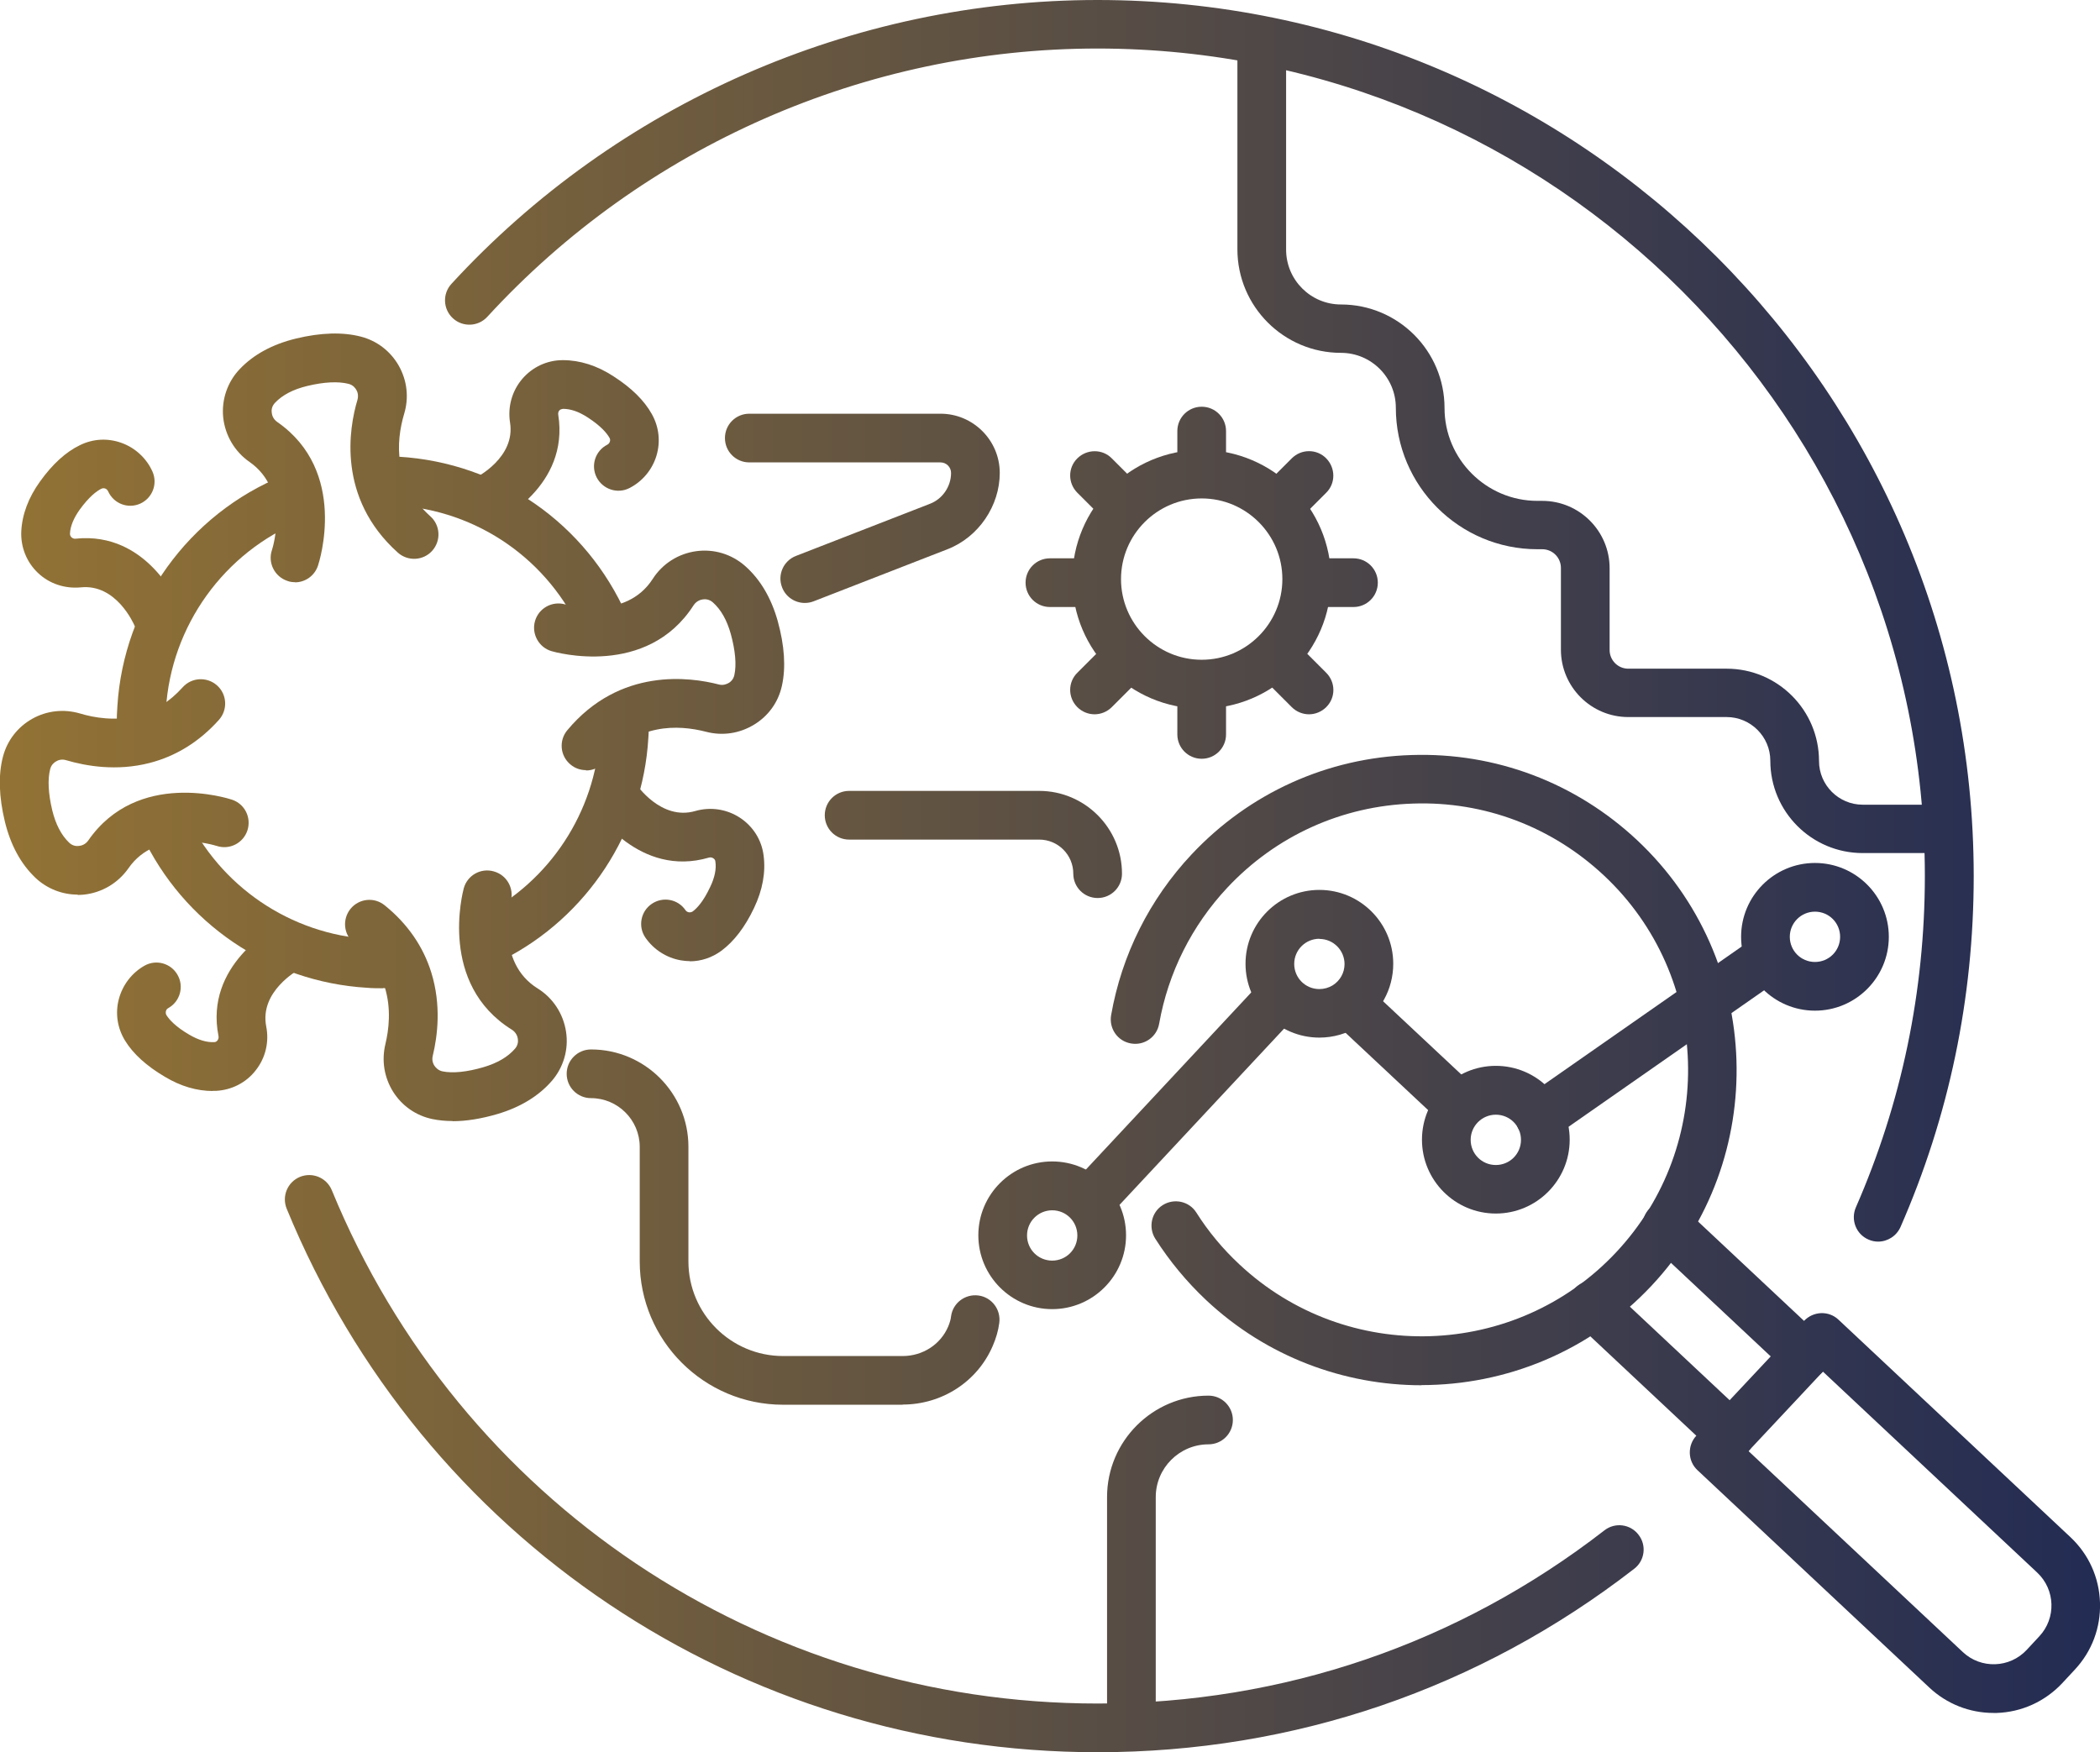
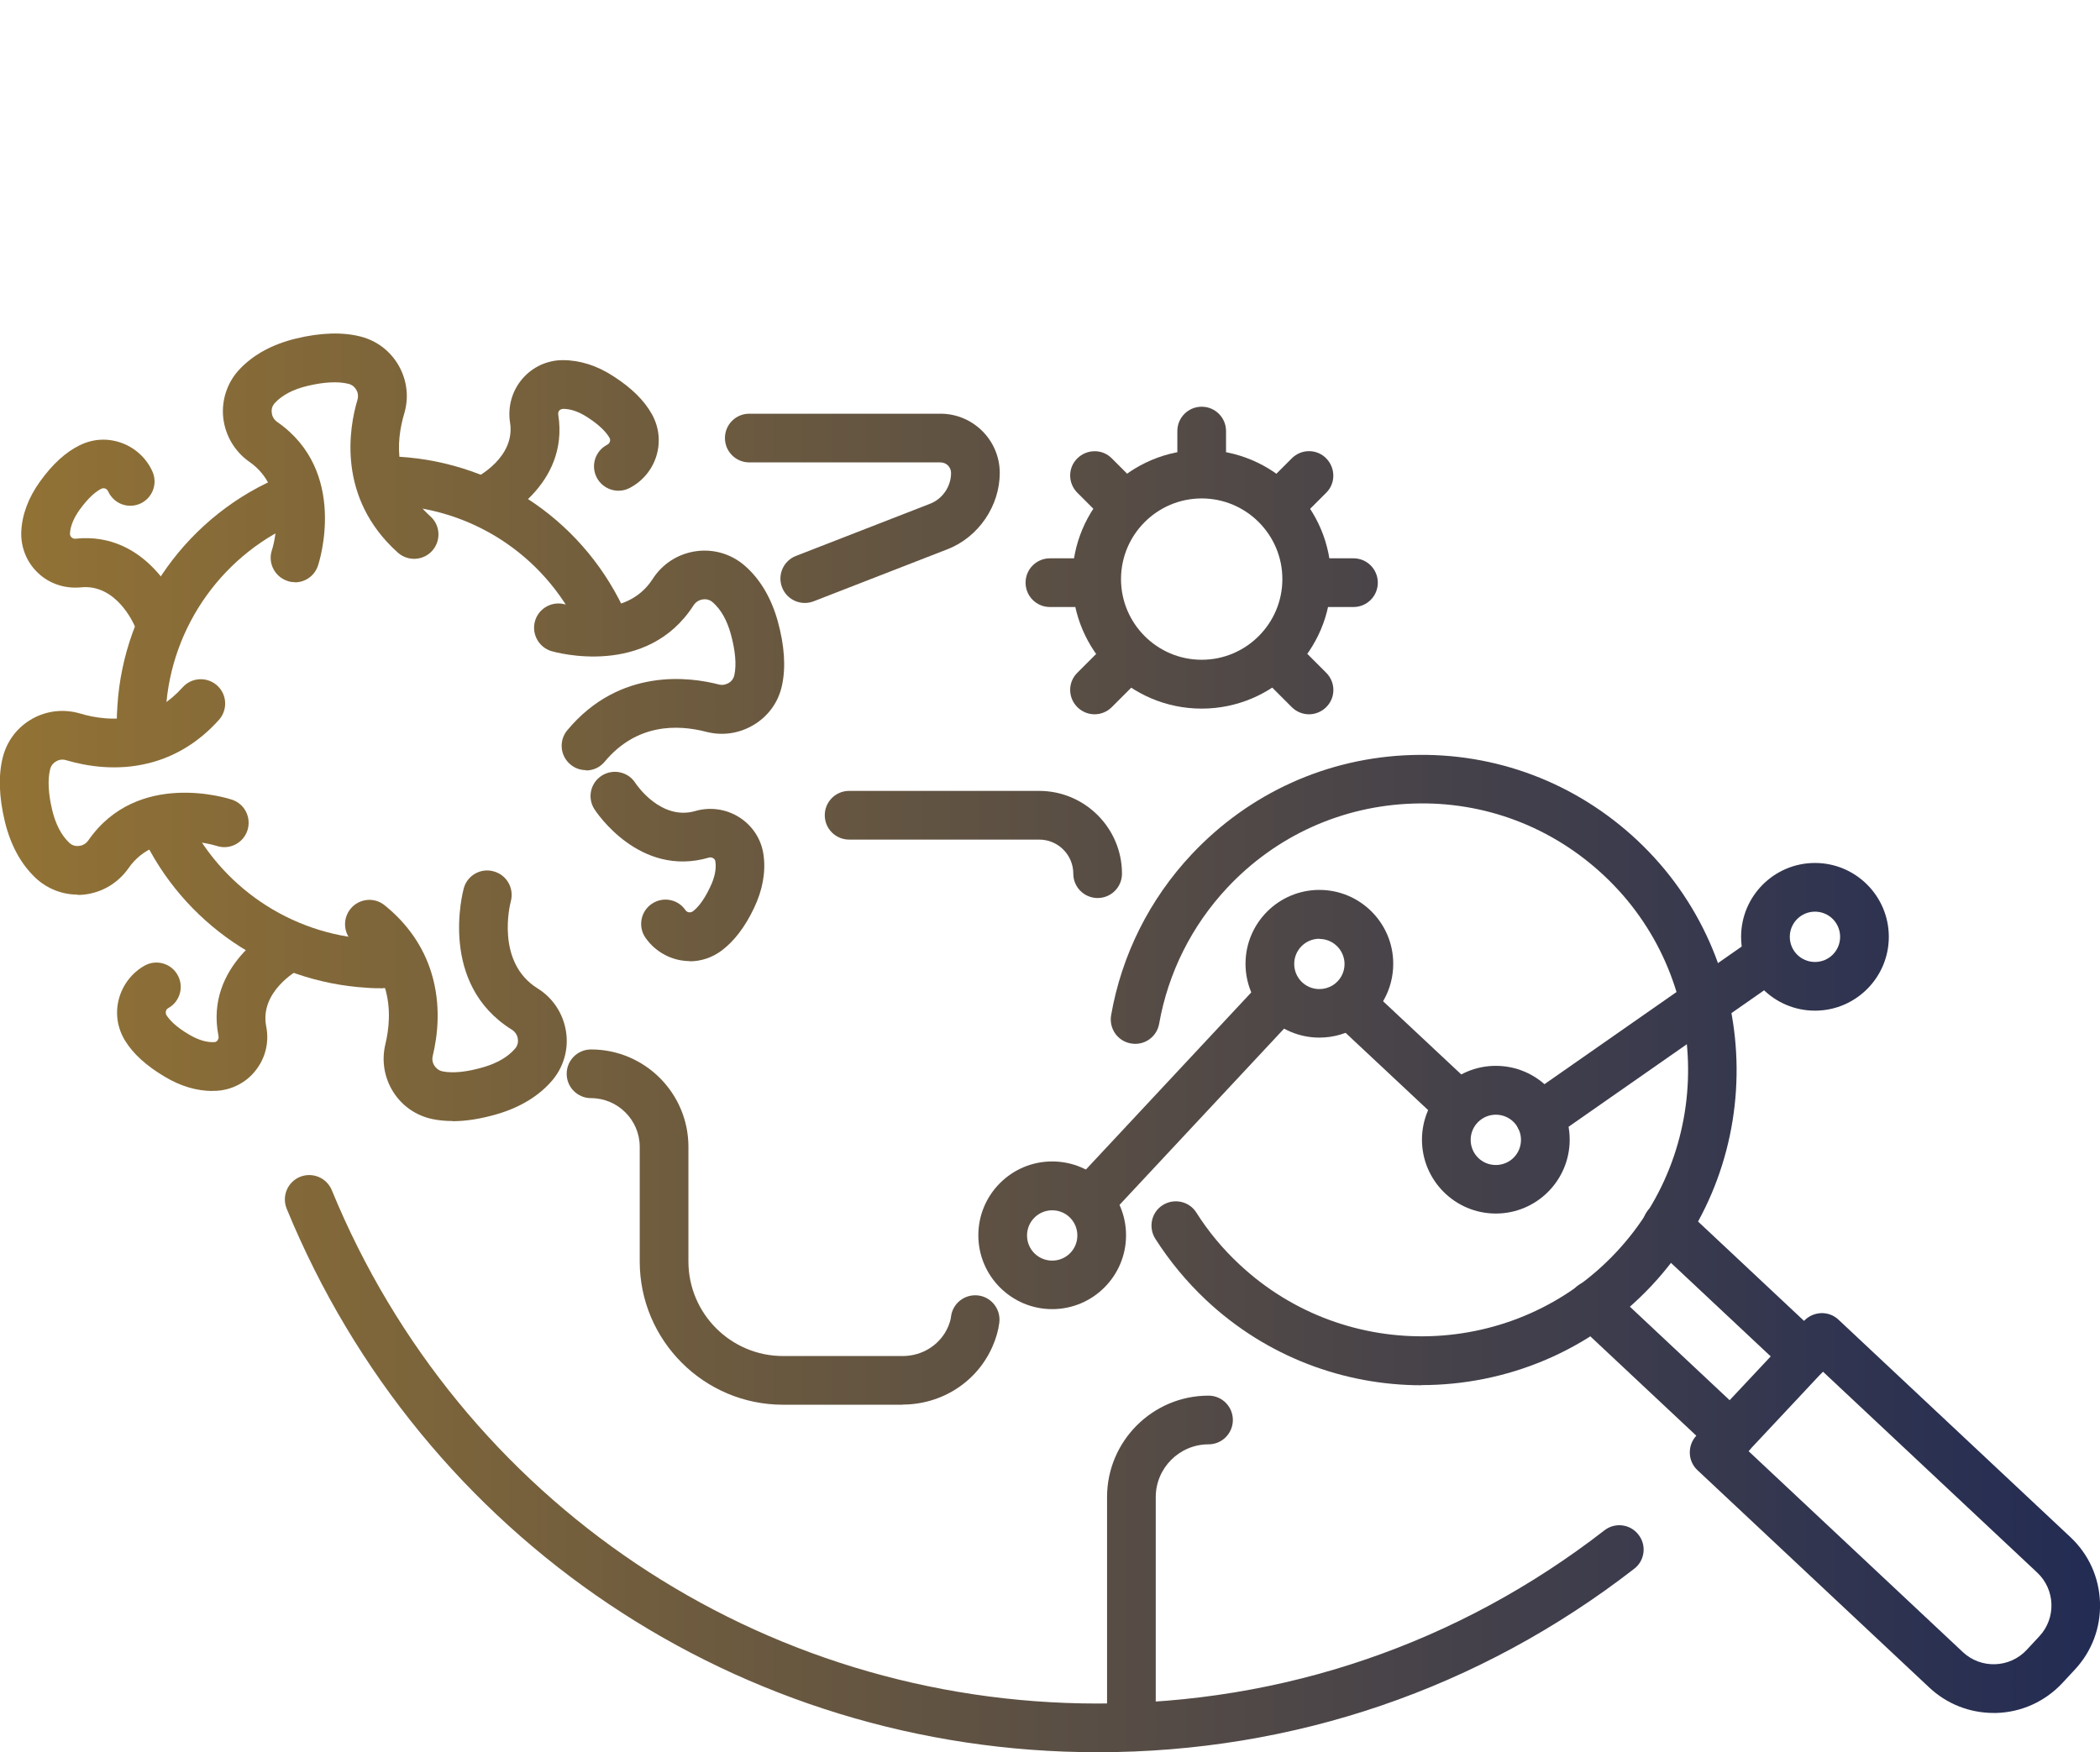
<svg xmlns="http://www.w3.org/2000/svg" xmlns:xlink="http://www.w3.org/1999/xlink" id="Layer_2" data-name="Layer 2" viewBox="0 0 129.37 107.96">
  <defs>
    <style>
      .cls-1 {
        fill: url(#linear-gradient-8);
      }

      .cls-2 {
        fill: url(#linear-gradient-7);
      }

      .cls-3 {
        fill: url(#linear-gradient-5);
      }

      .cls-4 {
        fill: url(#linear-gradient-6);
      }

      .cls-5 {
        fill: url(#linear-gradient-9);
      }

      .cls-6 {
        fill: url(#linear-gradient-4);
      }

      .cls-7 {
        fill: url(#linear-gradient-3);
      }

      .cls-8 {
        fill: url(#linear-gradient-2);
      }

      .cls-9 {
        fill: url(#linear-gradient);
      }

      .cls-10 {
        fill: url(#linear-gradient-10);
      }

      .cls-11 {
        fill: url(#linear-gradient-11);
      }

      .cls-12 {
        fill: url(#linear-gradient-12);
      }

      .cls-13 {
        fill: url(#linear-gradient-13);
      }

      .cls-14 {
        fill: url(#linear-gradient-19);
      }

      .cls-15 {
        fill: url(#linear-gradient-14);
      }

      .cls-16 {
        fill: url(#linear-gradient-21);
      }

      .cls-17 {
        fill: url(#linear-gradient-20);
      }

      .cls-18 {
        fill: url(#linear-gradient-22);
      }

      .cls-19 {
        fill: url(#linear-gradient-23);
      }

      .cls-20 {
        fill: url(#linear-gradient-28);
      }

      .cls-21 {
        fill: url(#linear-gradient-25);
      }

      .cls-22 {
        fill: url(#linear-gradient-32);
      }

      .cls-23 {
        fill: url(#linear-gradient-31);
      }

      .cls-24 {
        fill: url(#linear-gradient-33);
      }

      .cls-25 {
        fill: url(#linear-gradient-30);
      }

      .cls-26 {
        fill: url(#linear-gradient-15);
      }

      .cls-27 {
        fill: url(#linear-gradient-16);
      }

      .cls-28 {
        fill: url(#linear-gradient-17);
      }

      .cls-29 {
        fill: url(#linear-gradient-18);
      }

      .cls-30 {
        fill: url(#linear-gradient-35);
      }

      .cls-31 {
        fill: url(#linear-gradient-34);
      }

      .cls-32 {
        fill: url(#linear-gradient-36);
      }

      .cls-33 {
        fill: url(#linear-gradient-38);
      }

      .cls-34 {
        fill: url(#linear-gradient-27);
      }

      .cls-35 {
        fill: url(#linear-gradient-24);
      }

      .cls-36 {
        fill: url(#linear-gradient-26);
      }

      .cls-37 {
        fill: url(#linear-gradient-29);
      }

      .cls-38 {
        fill: url(#linear-gradient-37);
      }

      .cls-39 {
        fill: url(#linear-gradient-39);
      }
    </style>
    <linearGradient id="linear-gradient" x1="-31.51" y1="38.11" x2="135.78" y2="38.11" gradientUnits="userSpaceOnUse">
      <stop offset="0" stop-color="#ae842d" />
      <stop offset="1" stop-color="#1d2855" />
    </linearGradient>
    <linearGradient id="linear-gradient-2" x1="-31.51" y1="34.09" x2="135.78" y2="34.09" xlink:href="#linear-gradient" />
    <linearGradient id="linear-gradient-3" x1="-31.51" y1="51.04" x2="135.78" y2="51.04" xlink:href="#linear-gradient" />
    <linearGradient id="linear-gradient-4" x1="-31.51" y1="55.1" x2="135.78" y2="55.1" xlink:href="#linear-gradient" />
    <linearGradient id="linear-gradient-5" x1="-31.51" y1="28.21" x2="135.78" y2="28.21" xlink:href="#linear-gradient" />
    <linearGradient id="linear-gradient-6" x1="-31.51" y1="48.49" x2="135.78" y2="48.49" xlink:href="#linear-gradient" />
    <linearGradient id="linear-gradient-7" x1="-31.51" y1="61.35" x2="135.78" y2="61.35" xlink:href="#linear-gradient" />
    <linearGradient id="linear-gradient-8" x1="-31.51" y1="40.68" x2="135.78" y2="40.68" xlink:href="#linear-gradient" />
    <linearGradient id="linear-gradient-9" x1="-31.51" y1="27.27" x2="135.78" y2="27.27" xlink:href="#linear-gradient" />
    <linearGradient id="linear-gradient-10" x1="-31.51" y1="53.39" x2="135.78" y2="53.39" xlink:href="#linear-gradient" />
    <linearGradient id="linear-gradient-11" x1="-31.51" y1="33.28" x2="135.78" y2="33.28" xlink:href="#linear-gradient" />
    <linearGradient id="linear-gradient-12" x1="-31.51" y1="62.06" x2="135.78" y2="62.06" xlink:href="#linear-gradient" />
    <linearGradient id="linear-gradient-13" x1="-31.51" y1="26.82" x2="135.78" y2="26.82" xlink:href="#linear-gradient" />
    <linearGradient id="linear-gradient-14" x1="-31.51" y1="31.32" x2="135.78" y2="31.32" xlink:href="#linear-gradient" />
    <linearGradient id="linear-gradient-15" x1="-31.51" y1="52.03" x2="135.78" y2="52.03" xlink:href="#linear-gradient" />
    <linearGradient id="linear-gradient-16" x1="-31.51" y1="75.61" x2="135.78" y2="75.61" xlink:href="#linear-gradient" />
    <linearGradient id="linear-gradient-17" x1="-31.51" y1="96.85" x2="135.78" y2="96.85" xlink:href="#linear-gradient" />
    <linearGradient id="linear-gradient-18" x1="-31.51" y1="38.25" x2="135.78" y2="38.25" xlink:href="#linear-gradient" />
    <linearGradient id="linear-gradient-19" x1="-31.51" y1="90.18" x2="135.78" y2="90.18" xlink:href="#linear-gradient" />
    <linearGradient id="linear-gradient-20" x1="-31.51" y1="65.94" x2="135.78" y2="65.94" xlink:href="#linear-gradient" />
    <linearGradient id="linear-gradient-21" x1="-31.51" y1="93.22" x2="135.78" y2="93.22" xlink:href="#linear-gradient" />
    <linearGradient id="linear-gradient-22" x1="-31.51" y1="84.4" x2="135.78" y2="84.4" xlink:href="#linear-gradient" />
    <linearGradient id="linear-gradient-23" x1="-31.51" y1="79.51" x2="135.78" y2="79.51" xlink:href="#linear-gradient" />
    <linearGradient id="linear-gradient-24" x1="-31.51" y1="35.68" x2="135.78" y2="35.68" xlink:href="#linear-gradient" />
    <linearGradient id="linear-gradient-25" x1="-31.51" y1="27.83" x2="135.78" y2="27.83" xlink:href="#linear-gradient" />
    <linearGradient id="linear-gradient-26" x1="-31.51" y1="43.98" x2="135.78" y2="43.98" xlink:href="#linear-gradient" />
    <linearGradient id="linear-gradient-27" x1="-31.51" y1="35.9" x2="135.78" y2="35.9" xlink:href="#linear-gradient" />
    <linearGradient id="linear-gradient-28" x1="-31.51" y1="35.9" x2="135.78" y2="35.9" xlink:href="#linear-gradient" />
    <linearGradient id="linear-gradient-29" x1="-31.51" y1="41.62" x2="135.78" y2="41.62" xlink:href="#linear-gradient" />
    <linearGradient id="linear-gradient-30" x1="-31.51" y1="30.19" x2="135.78" y2="30.19" xlink:href="#linear-gradient" />
    <linearGradient id="linear-gradient-31" x1="-31.51" y1="30.19" x2="135.78" y2="30.19" xlink:href="#linear-gradient" />
    <linearGradient id="linear-gradient-32" x1="-31.51" y1="41.62" x2="135.78" y2="41.62" xlink:href="#linear-gradient" />
    <linearGradient id="linear-gradient-33" x1="-31.51" y1="64.11" x2="135.78" y2="64.11" xlink:href="#linear-gradient" />
    <linearGradient id="linear-gradient-34" x1="-31.51" y1="65" x2="135.78" y2="65" xlink:href="#linear-gradient" />
    <linearGradient id="linear-gradient-35" x1="-31.51" y1="67.8" x2="135.78" y2="67.8" xlink:href="#linear-gradient" />
    <linearGradient id="linear-gradient-36" x1="-31.51" y1="59.39" x2="135.78" y2="59.39" xlink:href="#linear-gradient" />
    <linearGradient id="linear-gradient-37" x1="-31.51" y1="76.11" x2="135.78" y2="76.11" xlink:href="#linear-gradient" />
    <linearGradient id="linear-gradient-38" x1="-31.51" y1="70.23" x2="135.78" y2="70.23" xlink:href="#linear-gradient" />
    <linearGradient id="linear-gradient-39" x1="-31.51" y1="57.72" x2="135.78" y2="57.72" xlink:href="#linear-gradient" />
  </defs>
  <g id="Layer_1-2" data-name="Layer 1">
    <g>
      <g>
        <path class="cls-9" d="M8.73,47.02c-.78,0-1.44-.61-1.5-1.4-.05-.69-.05-1.39,0-2.09.38-6.29,4.39-11.87,10.24-14.23.77-.31,1.64.06,1.95.83.31.77-.06,1.64-.83,1.95-4.78,1.92-8.06,6.49-8.37,11.63-.03.57-.03,1.15,0,1.71.06.83-.57,1.54-1.4,1.6-.03,0-.07,0-.1,0Z" />
        <path class="cls-8" d="M37.23,40.03c-.58,0-1.13-.33-1.37-.9-2.03-4.63-6.43-7.69-11.47-7.99-.83-.05-1.46-.76-1.41-1.59.05-.83.77-1.45,1.59-1.41,6.17.37,11.55,4.12,14.04,9.78.33.76-.01,1.64-.77,1.98-.2.09-.4.13-.6.13Z" />
-         <path class="cls-7" d="M30.32,59.29c-.55,0-1.07-.3-1.34-.82-.38-.74-.08-1.64.66-2.02,4.23-2.15,7.03-6.42,7.31-11.15.02-.33.03-.66.02-.98,0-.83.65-1.51,1.48-1.52h.02c.82,0,1.49.66,1.5,1.48,0,.4,0,.8-.03,1.2-.34,5.79-3.77,11.02-8.95,13.65-.22.11-.45.16-.68.16Z" />
        <path class="cls-6" d="M23.61,60.89c-.33,0-.67,0-1-.03-6-.36-11.32-3.97-13.87-9.42-.35-.75-.03-1.64.72-2,.75-.35,1.64-.03,1.99.72,2.09,4.45,6.43,7.4,11.33,7.7.45.03.91.03,1.37.01.83-.05,1.53.61,1.56,1.44.03.83-.61,1.53-1.44,1.56-.23,0-.45.01-.68.01Z" />
        <path class="cls-3" d="M18.17,35.87c-.16,0-.32-.02-.47-.08-.78-.26-1.21-1.11-.95-1.89.06-.17,1.14-3.69-1.38-5.44-.92-.64-1.5-1.64-1.62-2.74-.11-1.09.26-2.18,1.01-2.97.86-.91,2.03-1.54,3.47-1.89,1.53-.37,2.88-.41,4-.12,1,.26,1.83.9,2.34,1.8.51.91.63,1.95.33,2.95-.52,1.75-.67,4.27,1.61,6.32.62.55.67,1.5.12,2.12-.55.62-1.5.67-2.12.12-3.77-3.38-3-7.71-2.49-9.41.08-.28,0-.51-.07-.62-.06-.11-.2-.3-.48-.37-.63-.16-1.5-.12-2.54.13-.87.21-1.54.56-1.99,1.04-.21.22-.22.47-.2.6.01.14.08.4.34.58,4.38,3.04,2.59,8.61,2.51,8.85-.21.63-.79,1.03-1.42,1.03Z" />
        <path class="cls-4" d="M4.78,55.12c-.96,0-1.89-.37-2.59-1.03-.91-.86-1.54-2.03-1.89-3.47-.37-1.53-.41-2.88-.12-3.99.26-1,.9-1.83,1.8-2.34.91-.51,1.95-.62,2.95-.33.86.26,2.17.49,3.53.14,1.05-.27,1.99-.86,2.79-1.75.55-.62,1.5-.67,2.12-.12.62.55.67,1.5.12,2.12-1.2,1.34-2.64,2.24-4.28,2.66-2.03.52-3.91.19-5.13-.17-.28-.09-.51,0-.62.07-.11.06-.3.2-.37.48-.16.62-.12,1.5.13,2.54.21.86.56,1.53,1.04,1.99.22.21.47.22.6.2.14-.01.4-.08.58-.34,3.04-4.38,8.61-2.59,8.85-2.51.79.26,1.21,1.11.95,1.9-.26.78-1.1,1.21-1.89.95-.17-.05-3.69-1.15-5.44,1.38-.64.91-1.63,1.5-2.74,1.62-.13.01-.26.02-.38.02Z" />
        <path class="cls-2" d="M27.88,69.07c-.44,0-.85-.04-1.24-.12-1.01-.21-1.87-.81-2.42-1.68-.55-.88-.72-1.92-.48-2.93.21-.87.38-2.19-.04-3.53-.32-1.04-.96-1.94-1.89-2.7-.64-.52-.74-1.46-.22-2.11.52-.64,1.46-.75,2.11-.22,1.4,1.13,2.37,2.53,2.87,4.14.62,2,.39,3.89.09,5.13-.07.29.03.51.1.61.07.1.22.29.5.35.63.13,1.51.04,2.53-.26.85-.25,1.5-.63,1.94-1.14.2-.23.19-.48.17-.61-.02-.14-.1-.39-.37-.56-4.53-2.82-3.02-8.47-2.96-8.71.22-.8,1.05-1.27,1.85-1.04.8.22,1.26,1.04,1.05,1.84-.05.18-.95,3.75,1.65,5.37.95.59,1.58,1.56,1.75,2.66.17,1.09-.15,2.19-.86,3.02-.82.95-1.95,1.64-3.37,2.06-.99.29-1.91.44-2.75.44Z" />
        <path class="cls-1" d="M36.1,47.45c-.34,0-.68-.11-.96-.35-.64-.53-.72-1.48-.19-2.11,3.24-3.89,7.59-3.27,9.32-2.82.29.08.51-.03.62-.09.11-.06.29-.21.35-.49.14-.63.06-1.51-.22-2.53-.24-.86-.61-1.51-1.11-1.95-.23-.2-.48-.2-.61-.18-.14.02-.39.09-.57.36-2.88,4.49-8.51,2.9-8.75,2.83-.79-.23-1.25-1.07-1.02-1.86.23-.79,1.06-1.25,1.86-1.02.17.05,3.73,1.01,5.39-1.57.6-.94,1.58-1.56,2.68-1.71,1.09-.15,2.18.18,3.01.91.94.83,1.61,1.97,2.01,3.39.42,1.52.51,2.86.26,3.99-.22,1.01-.83,1.86-1.72,2.4-.89.54-1.93.7-2.94.44-1.77-.46-4.29-.52-6.26,1.84-.3.36-.72.54-1.15.54Z" />
        <path class="cls-5" d="M29.9,32.33c-.56,0-1.1-.32-1.36-.86-.35-.75-.04-1.64.7-2,.12-.06,2.53-1.28,2.18-3.44-.15-.96.12-1.94.75-2.68.62-.73,1.53-1.16,2.49-1.16h.02c1.04,0,2.1.33,3.12,1,1.09.7,1.89,1.48,2.36,2.33.44.79.54,1.7.28,2.56-.26.86-.86,1.58-1.66,1.99-.74.38-1.64.08-2.02-.65-.38-.74-.09-1.64.65-2.02.1-.05.14-.13.16-.19.02-.06.03-.14-.02-.23-.16-.28-.52-.73-1.36-1.27-.54-.35-1.04-.52-1.51-.52-.08.02-.17.03-.22.1-.04.04-.09.13-.07.26.7,4.4-3.66,6.53-3.85,6.61-.21.1-.43.15-.64.15Z" />
        <path class="cls-10" d="M42.51,59.22c-.19,0-.37-.02-.56-.05-.88-.15-1.68-.66-2.19-1.4-.47-.68-.29-1.62.39-2.08.69-.47,1.62-.29,2.08.39.06.09.15.12.21.13.06.01.15,0,.23-.05.26-.19.66-.61,1.08-1.51.28-.58.39-1.11.32-1.57-.01-.09-.05-.15-.13-.2-.05-.03-.14-.08-.27-.04-4.27,1.25-6.94-2.81-7.05-2.98-.45-.7-.25-1.62.45-2.07.69-.44,1.62-.25,2.07.45.07.11,1.58,2.34,3.69,1.73.94-.27,1.94-.12,2.75.41.81.53,1.34,1.37,1.46,2.32.14,1.04-.06,2.14-.59,3.25-.56,1.18-1.24,2.06-2.01,2.63-.57.42-1.25.65-1.95.65Z" />
        <path class="cls-11" d="M9.67,39.47c-.59,0-1.14-.35-1.38-.92-.06-.13-1.13-2.59-3.32-2.36-.97.09-1.93-.22-2.63-.89-.7-.66-1.07-1.59-1.03-2.55.05-1.05.44-2.09,1.16-3.09.76-1.06,1.58-1.81,2.45-2.23.81-.4,1.72-.45,2.57-.14.84.3,1.54.95,1.9,1.76.34.76,0,1.64-.75,1.98-.76.34-1.64,0-1.98-.76-.05-.1-.12-.15-.18-.17-.06-.02-.14-.03-.23.01-.29.14-.75.48-1.34,1.29-.37.52-.58,1.02-.6,1.48,0,.09.03.16.09.22.04.04.13.11.26.09,4.43-.46,6.32,4,6.4,4.2.32.77-.05,1.64-.81,1.96-.19.08-.38.11-.57.11Z" />
        <path class="cls-12" d="M13.11,67.22c-.98,0-1.98-.29-2.96-.88-1.12-.66-1.95-1.41-2.45-2.23-.47-.77-.61-1.68-.38-2.55.23-.87.8-1.62,1.58-2.06.72-.41,1.64-.15,2.04.57.41.72.15,1.64-.57,2.04-.1.05-.14.14-.15.2-.01.06-.02.14.03.23.17.27.55.71,1.41,1.21.56.33,1.08.48,1.53.46.09,0,.16-.04.21-.11.03-.04.09-.14.06-.27-.87-4.37,3.41-6.66,3.59-6.76.73-.39,1.64-.1,2.02.63.38.73.1,1.63-.62,2.02-.12.06-2.47,1.37-2.05,3.52.19.96-.04,1.94-.65,2.71-.59.76-1.48,1.21-2.44,1.26-.07,0-.15,0-.22,0Z" />
      </g>
      <g>
        <g>
-           <path class="cls-13" d="M119.81,52.56h-5.06c-3.14,0-5.69-2.55-5.69-5.69,0-1.48-1.21-2.69-2.69-2.69h-6.06c-2.29,0-4.15-1.86-4.15-4.15v-5.04c0-.63-.51-1.15-1.15-1.15h-.3c-4.81,0-8.72-3.91-8.72-8.72,0-1.86-1.51-3.38-3.38-3.38-3.52,0-6.38-2.86-6.38-6.38V2.58c0-.83.67-1.5,1.5-1.5s1.5.67,1.5,1.5v12.8c0,1.86,1.51,3.38,3.38,3.38,3.52,0,6.38,2.86,6.38,6.38,0,3.15,2.57,5.72,5.72,5.72h.3c2.29,0,4.15,1.86,4.15,4.15v5.04c0,.63.51,1.15,1.15,1.15h6.06c3.14,0,5.69,2.55,5.69,5.69,0,1.48,1.21,2.69,2.69,2.69h5.06c.83,0,1.5.67,1.5,1.5s-.67,1.5-1.5,1.5Z" />
          <path class="cls-15" d="M49.58,37.15c-.6,0-1.17-.36-1.4-.96-.3-.77.08-1.64.86-1.94l8.25-3.21c.78-.3,1.3-1.07,1.3-1.9,0-.36-.29-.65-.65-.65h-11.78c-.83,0-1.5-.67-1.5-1.5s.67-1.5,1.5-1.5h11.78c2.01,0,3.65,1.64,3.65,3.65s-1.29,3.95-3.22,4.7l-8.25,3.21c-.18.07-.36.1-.54.1Z" />
          <path class="cls-26" d="M67.62,55.33c-.83,0-1.5-.67-1.5-1.5,0-1.16-.94-2.1-2.1-2.1h-11.71c-.83,0-1.5-.67-1.5-1.5s.67-1.5,1.5-1.5h11.71c2.81,0,5.1,2.29,5.1,5.1,0,.83-.67,1.5-1.5,1.5Z" />
          <path class="cls-27" d="M55.61,86.55h-7.37c-4.87,0-8.83-3.96-8.83-8.83v-7.06c0-1.65-1.35-3-3-3-.83,0-1.5-.67-1.5-1.5s.67-1.5,1.5-1.5c3.31,0,6,2.69,6,6v7.06c0,3.22,2.62,5.83,5.83,5.83h7.37c1.23,0,2.33-.71,2.8-1.81.09-.22.16-.43.18-.64.11-.82.87-1.39,1.69-1.28.82.11,1.39.87,1.28,1.69-.06.47-.2.95-.4,1.41-.94,2.2-3.12,3.62-5.56,3.62Z" />
          <path class="cls-28" d="M69.7,107.7c-.83,0-1.5-.67-1.5-1.5v-13.96c0-3.45,2.81-6.25,6.25-6.25.83,0,1.5.67,1.5,1.5s-.67,1.5-1.5,1.5c-1.79,0-3.25,1.46-3.25,3.25v13.96c0,.83-.67,1.5-1.5,1.5Z" />
        </g>
-         <path class="cls-29" d="M115.7,76.5c-.2,0-.4-.04-.6-.13-.76-.33-1.1-1.22-.77-1.98,2.82-6.45,4.25-13.32,4.25-20.42,0-28.11-22.87-50.98-50.98-50.98-14.25,0-27.94,6.02-37.58,16.53-.56.61-1.51.65-2.12.09-.61-.56-.65-1.51-.09-2.12C38.02,6.38,52.52,0,67.61,0c29.76,0,53.98,24.21,53.98,53.98,0,7.52-1.52,14.79-4.51,21.62-.25.56-.8.9-1.38.9Z" />
        <path class="cls-14" d="M67.61,107.96c-21.99,0-41.6-13.15-49.95-33.49-.31-.77.05-1.64.82-1.96.77-.31,1.64.05,1.96.82,7.89,19.21,26.41,31.63,47.18,31.63,11.42,0,22.22-3.69,31.22-10.67.65-.51,1.6-.39,2.1.27.51.65.39,1.6-.27,2.1-9.53,7.39-20.96,11.3-33.06,11.3Z" />
      </g>
      <g>
        <path class="cls-17" d="M87.58,85.35c-4.76,0-9.54-1.74-13.28-5.25-1.2-1.13-2.25-2.4-3.13-3.78-.44-.7-.24-1.63.46-2.07.7-.44,1.63-.24,2.07.46.74,1.17,1.63,2.24,2.65,3.19,6.6,6.19,17.02,5.86,23.21-.74,6.19-6.6,5.86-17.02-.74-23.21-3.2-3-7.37-4.59-11.76-4.44-4.38.14-8.45,1.98-11.45,5.18-2.19,2.34-3.64,5.23-4.2,8.38-.14.82-.92,1.37-1.74,1.22-.82-.14-1.36-.92-1.22-1.74.65-3.72,2.37-7.15,4.96-9.91,3.55-3.78,8.36-5.96,13.54-6.12,5.18-.17,10.12,1.7,13.91,5.25,7.81,7.33,8.2,19.64.88,27.45-3.82,4.07-8.99,6.12-14.17,6.12Z" />
        <path class="cls-16" d="M122.81,105.54c-1.47,0-2.87-.55-3.95-1.56l-14.29-13.4c-.29-.27-.46-.65-.47-1.05-.01-.4.13-.78.4-1.07l6.64-7.08c.57-.6,1.52-.64,2.12-.07l14.29,13.4c1.13,1.06,1.77,2.49,1.82,4.03.05,1.54-.5,3.01-1.56,4.14l-.78.84c-1.06,1.12-2.49,1.77-4.03,1.82-.06,0-.13,0-.19,0ZM107.72,89.41l13.2,12.38c1.12,1.05,2.88.99,3.93-.13l.78-.84h0c1.05-1.12.99-2.88-.13-3.93l-13.2-12.38-4.58,4.89Z" />
        <g>
          <path class="cls-18" d="M106.62,89.89c-.37,0-.74-.13-1.03-.41l-8.51-7.98c-.6-.57-.63-1.52-.07-2.12.57-.6,1.52-.63,2.12-.07l8.51,7.98c.6.57.63,1.52.07,2.12-.3.31-.69.47-1.09.47Z" />
          <path class="cls-19" d="M111.2,85c-.37,0-.74-.13-1.03-.41l-8.51-7.98c-.6-.57-.63-1.52-.07-2.12.57-.6,1.52-.63,2.12-.07l8.51,7.98c.6.57.63,1.52.07,2.12-.3.31-.69.47-1.09.47Z" />
        </g>
      </g>
      <g>
        <path class="cls-35" d="M74.03,43.66c-4.4,0-7.97-3.58-7.97-7.97s3.58-7.97,7.97-7.97,7.97,3.58,7.97,7.97-3.58,7.97-7.97,7.97ZM74.03,30.71c-2.74,0-4.97,2.23-4.97,4.97s2.23,4.97,4.97,4.97,4.97-2.23,4.97-4.97-2.23-4.97-4.97-4.97Z" />
        <path class="cls-21" d="M74.03,30.6c-.83,0-1.5-.67-1.5-1.5v-2.54c0-.83.67-1.5,1.5-1.5s1.5.67,1.5,1.5v2.54c0,.83-.67,1.5-1.5,1.5Z" />
-         <path class="cls-36" d="M74.03,46.75c-.83,0-1.5-.67-1.5-1.5v-2.54c0-.83.67-1.5,1.5-1.5s1.5.67,1.5,1.5v2.54c0,.83-.67,1.5-1.5,1.5Z" />
        <path class="cls-34" d="M83.38,37.4h-2.54c-.83,0-1.5-.67-1.5-1.5s.67-1.5,1.5-1.5h2.54c.83,0,1.5.67,1.5,1.5s-.67,1.5-1.5,1.5Z" />
        <path class="cls-20" d="M67.22,37.4h-2.54c-.83,0-1.5-.67-1.5-1.5s.67-1.5,1.5-1.5h2.54c.83,0,1.5.67,1.5,1.5s-.67,1.5-1.5,1.5Z" />
        <path class="cls-37" d="M80.64,44.01c-.38,0-.77-.15-1.06-.44l-1.79-1.79c-.59-.59-.59-1.54,0-2.12s1.54-.59,2.12,0l1.79,1.79c.59.59.59,1.54,0,2.12-.29.29-.68.44-1.06.44Z" />
        <path class="cls-25" d="M69.22,32.59c-.38,0-.77-.15-1.06-.44l-1.79-1.79c-.59-.59-.59-1.54,0-2.12s1.54-.59,2.12,0l1.79,1.79c.59.59.59,1.54,0,2.12-.29.29-.68.44-1.06.44Z" />
        <path class="cls-23" d="M78.85,32.59c-.38,0-.77-.15-1.06-.44-.59-.59-.59-1.54,0-2.12l1.79-1.79c.59-.59,1.54-.59,2.12,0s.59,1.54,0,2.12l-1.79,1.79c-.29.29-.68.44-1.06.44Z" />
        <path class="cls-22" d="M67.43,44.01c-.38,0-.77-.15-1.06-.44-.59-.59-.59-1.54,0-2.12l1.79-1.79c.59-.59,1.54-.59,2.12,0s.59,1.54,0,2.12l-1.79,1.79c-.29.29-.68.44-1.06.44Z" />
      </g>
      <path class="cls-24" d="M94.86,70.33c-.47,0-.94-.22-1.23-.64-.47-.68-.31-1.61.37-2.09l13.51-9.43c.68-.47,1.61-.31,2.09.37.47.68.31,1.61-.37,2.09l-13.51,9.43c-.26.18-.56.27-.86.27Z" />
      <path class="cls-31" d="M89.28,69.07c-.37,0-.74-.13-1.02-.41l-5.49-5.14c-.6-.57-.64-1.52-.07-2.12s1.51-.64,2.12-.07l5.49,5.14c.6.57.64,1.52.07,2.12-.3.32-.69.47-1.1.47Z" />
      <path class="cls-30" d="M67.22,75.4c-.37,0-.73-.13-1.02-.4-.61-.57-.64-1.51-.07-2.12l11.37-12.18c.56-.6,1.51-.64,2.12-.07.61.57.64,1.51.07,2.12l-11.37,12.18c-.3.32-.7.48-1.1.48Z" />
      <path class="cls-32" d="M81.28,63.93c-2.51,0-4.55-2.04-4.55-4.55s2.04-4.55,4.55-4.55,4.55,2.04,4.55,4.55c0,1.58-.8,3.02-2.14,3.86-.72.45-1.55.69-2.41.69ZM81.28,57.84c-.85,0-1.55.69-1.55,1.55s.69,1.55,1.55,1.55c.29,0,.57-.08.82-.23.46-.29.73-.78.73-1.31,0-.85-.69-1.55-1.55-1.55Z" />
      <path class="cls-38" d="M64.82,80.66c-2.51,0-4.55-2.04-4.55-4.55s2.04-4.55,4.55-4.55,4.55,2.04,4.55,4.55-2.04,4.55-4.55,4.55ZM64.82,74.57c-.85,0-1.55.69-1.55,1.55s.69,1.55,1.55,1.55,1.55-.69,1.55-1.55-.69-1.55-1.55-1.55Z" />
      <path class="cls-33" d="M92.15,74.77c-2.51,0-4.55-2.04-4.55-4.55s2.04-4.55,4.55-4.55,4.55,2.04,4.55,4.55-2.04,4.55-4.55,4.55ZM92.15,68.68c-.85,0-1.55.69-1.55,1.55s.69,1.55,1.55,1.55,1.55-.69,1.55-1.55-.69-1.55-1.55-1.55Z" />
      <path class="cls-39" d="M111.81,62.27c-2.51,0-4.55-2.04-4.55-4.55s2.04-4.55,4.55-4.55,4.55,2.04,4.55,4.55-2.04,4.55-4.55,4.55ZM111.81,56.17c-.85,0-1.55.69-1.55,1.55s.69,1.55,1.55,1.55,1.55-.69,1.55-1.55-.69-1.55-1.55-1.55Z" />
    </g>
  </g>
</svg>